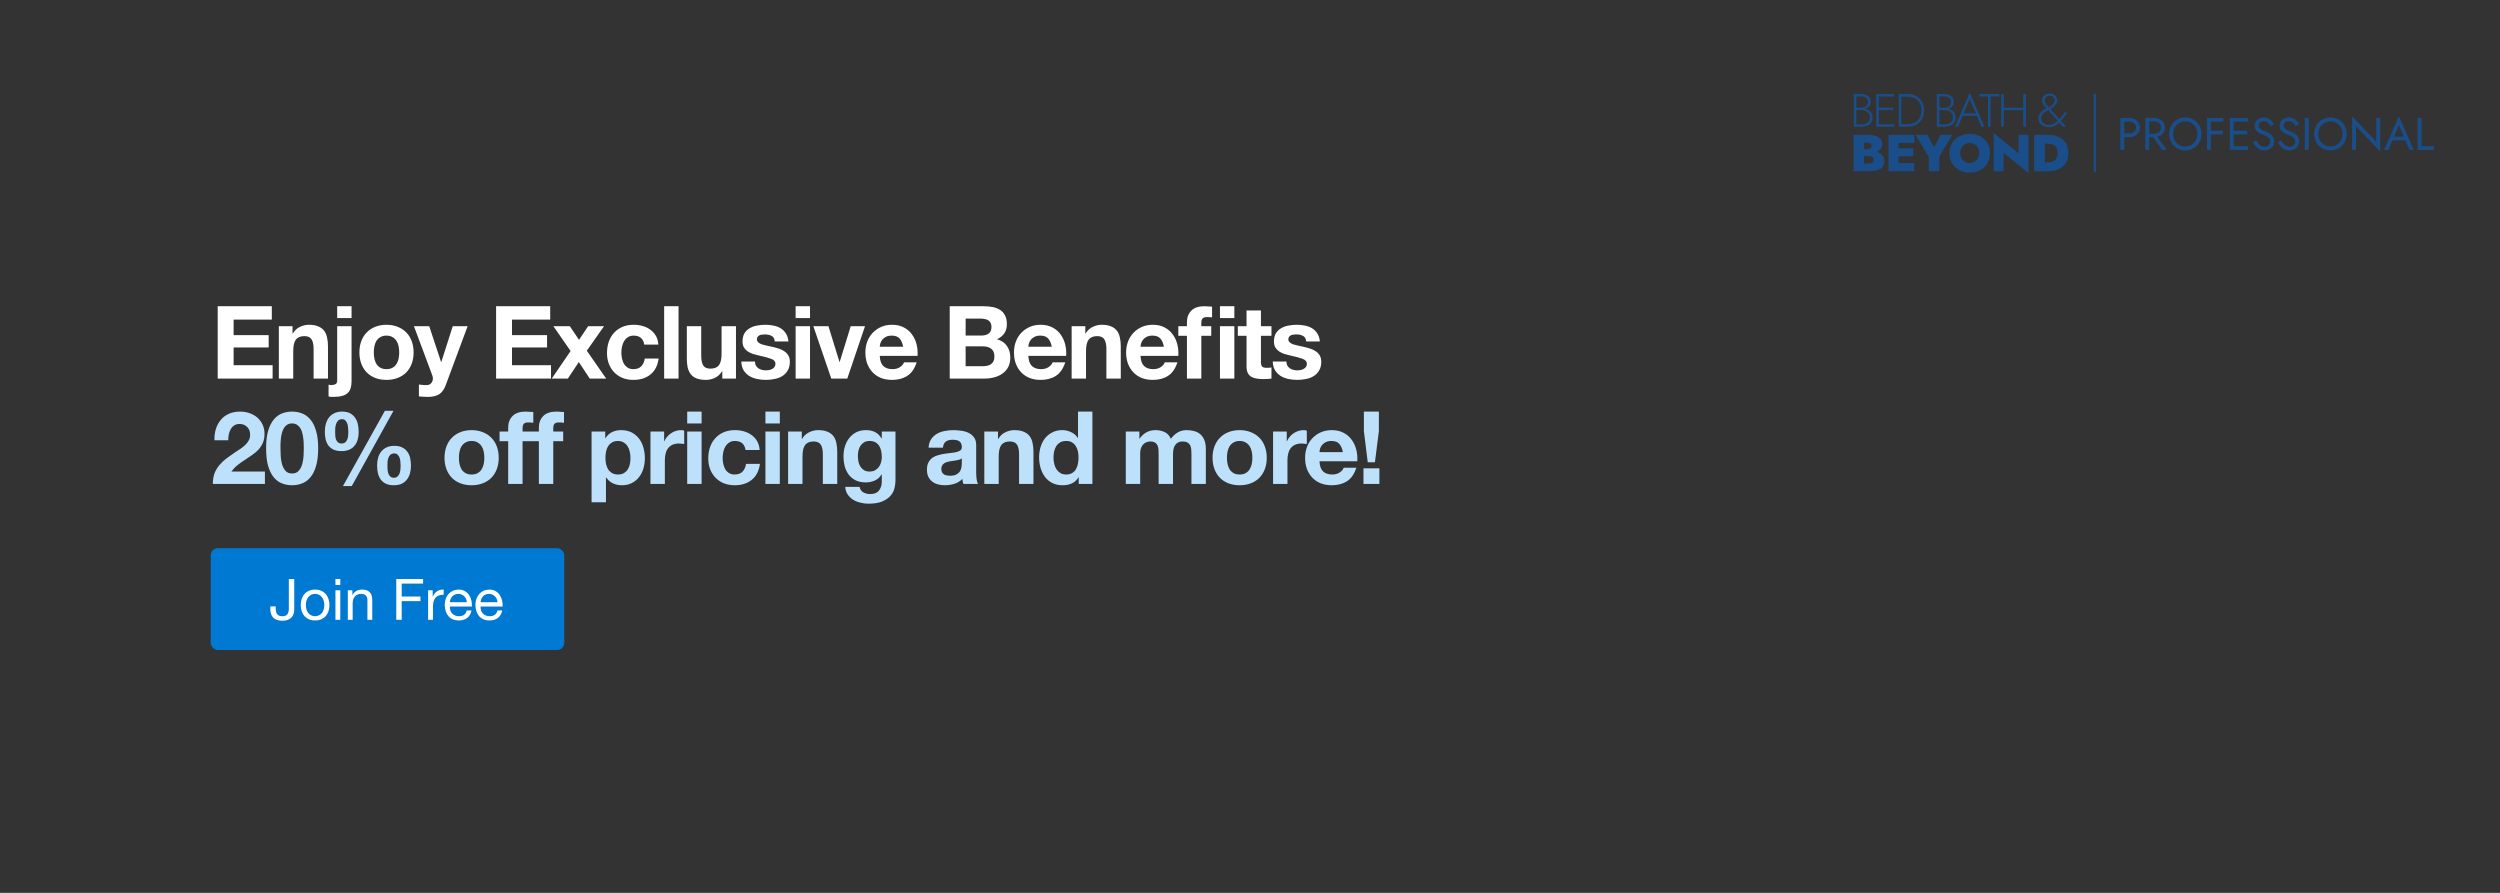
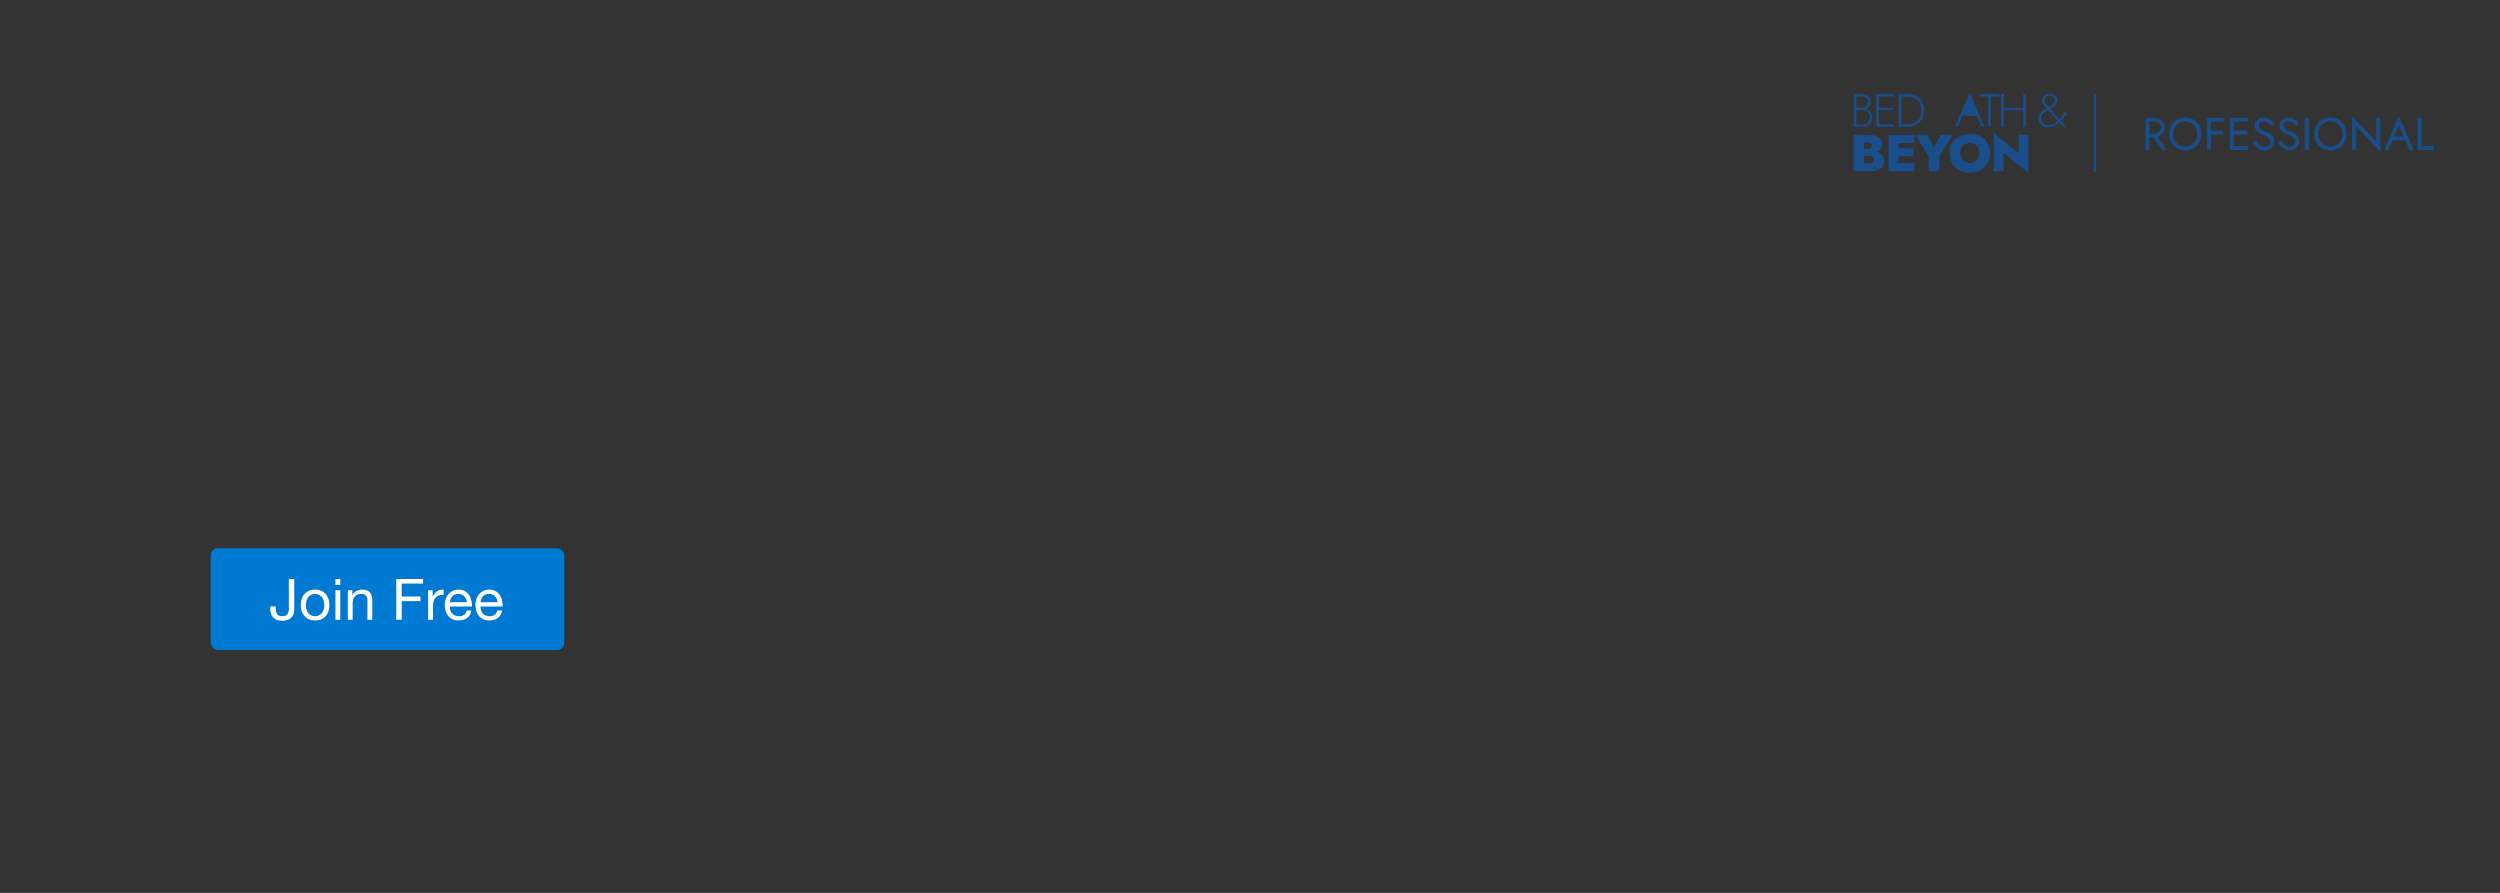
<svg xmlns="http://www.w3.org/2000/svg" width="1400" height="500" viewBox="0 0 1400 500" fill="none">
  <rect x="0" y="0" width="1400" height="500" fill="#333333" stroke="none" />
  <rect x="118" y="307" width="198" height="57" rx="4" fill="#0079D2" />
  <path d="M164.779 341.402C164.779 342.17 164.662 342.927 164.427 343.674C164.214 344.421 163.84 345.093 163.307 345.69C162.795 346.266 162.102 346.735 161.227 347.098C160.374 347.439 159.307 347.61 158.027 347.61C155.894 347.61 154.251 347.055 153.099 345.946C151.947 344.815 151.371 343.162 151.371 340.986V339.578H154.411V340.538C154.411 341.199 154.464 341.807 154.571 342.362C154.678 342.917 154.859 343.397 155.115 343.802C155.392 344.207 155.766 344.527 156.235 344.762C156.726 344.975 157.344 345.082 158.091 345.082C159.478 345.082 160.427 344.709 160.939 343.962C161.472 343.215 161.739 342.213 161.739 340.954V324.25H164.779V341.402ZM171.293 338.842C171.293 339.845 171.421 340.741 171.677 341.53C171.954 342.298 172.327 342.949 172.797 343.482C173.266 343.994 173.81 344.389 174.429 344.666C175.069 344.943 175.741 345.082 176.445 345.082C177.149 345.082 177.81 344.943 178.429 344.666C179.069 344.389 179.623 343.994 180.093 343.482C180.562 342.949 180.925 342.298 181.181 341.53C181.458 340.741 181.597 339.845 181.597 338.842C181.597 337.839 181.458 336.954 181.181 336.186C180.925 335.397 180.562 334.735 180.093 334.202C179.623 333.669 179.069 333.263 178.429 332.986C177.81 332.709 177.149 332.57 176.445 332.57C175.741 332.57 175.069 332.709 174.429 332.986C173.81 333.263 173.266 333.669 172.797 334.202C172.327 334.735 171.954 335.397 171.677 336.186C171.421 336.954 171.293 337.839 171.293 338.842ZM168.413 338.842C168.413 337.626 168.583 336.495 168.925 335.45C169.266 334.383 169.778 333.466 170.461 332.698C171.143 331.909 171.986 331.29 172.989 330.842C173.991 330.394 175.143 330.17 176.445 330.17C177.767 330.17 178.919 330.394 179.901 330.842C180.903 331.29 181.746 331.909 182.429 332.698C183.111 333.466 183.623 334.383 183.965 335.45C184.306 336.495 184.477 337.626 184.477 338.842C184.477 340.058 184.306 341.189 183.965 342.234C183.623 343.279 183.111 344.197 182.429 344.986C181.746 345.754 180.903 346.362 179.901 346.81C178.919 347.237 177.767 347.45 176.445 347.45C175.143 347.45 173.991 347.237 172.989 346.81C171.986 346.362 171.143 345.754 170.461 344.986C169.778 344.197 169.266 343.279 168.925 342.234C168.583 341.189 168.413 340.058 168.413 338.842ZM190.564 327.578H187.844V324.25H190.564V327.578ZM187.844 330.554H190.564V347.098H187.844V330.554ZM194.777 330.554H197.337V333.178H197.401C198.532 331.173 200.324 330.17 202.777 330.17C203.865 330.17 204.772 330.319 205.497 330.618C206.223 330.917 206.809 331.333 207.257 331.866C207.705 332.399 208.015 333.039 208.185 333.786C208.377 334.511 208.473 335.322 208.473 336.218V347.098H205.753V335.898C205.753 334.874 205.455 334.063 204.857 333.466C204.26 332.869 203.439 332.57 202.393 332.57C201.561 332.57 200.836 332.698 200.217 332.954C199.62 333.21 199.119 333.573 198.713 334.042C198.308 334.511 197.999 335.066 197.785 335.706C197.593 336.325 197.497 337.007 197.497 337.754V347.098H194.777V330.554ZM221.913 324.25H236.921V326.81H224.953V334.074H235.449V336.634H224.953V347.098H221.913V324.25ZM239.744 330.554H242.304V334.042H242.368C243.029 332.698 243.84 331.706 244.8 331.066C245.76 330.426 246.976 330.127 248.448 330.17V333.05C247.36 333.05 246.432 333.199 245.664 333.498C244.896 333.797 244.277 334.234 243.808 334.81C243.339 335.386 242.997 336.09 242.784 336.922C242.571 337.733 242.464 338.671 242.464 339.738V347.098H239.744V330.554ZM261.422 337.242C261.379 336.602 261.23 335.994 260.974 335.418C260.739 334.842 260.408 334.351 259.982 333.946C259.576 333.519 259.086 333.189 258.51 332.954C257.955 332.698 257.336 332.57 256.654 332.57C255.95 332.57 255.31 332.698 254.734 332.954C254.179 333.189 253.699 333.519 253.294 333.946C252.888 334.373 252.568 334.874 252.334 335.45C252.099 336.005 251.96 336.602 251.918 337.242H261.422ZM264.046 341.85C263.683 343.706 262.883 345.103 261.646 346.042C260.408 346.981 258.851 347.45 256.974 347.45C255.651 347.45 254.499 347.237 253.518 346.81C252.558 346.383 251.747 345.786 251.086 345.018C250.424 344.25 249.923 343.333 249.582 342.266C249.262 341.199 249.08 340.037 249.038 338.778C249.038 337.519 249.23 336.367 249.614 335.322C249.998 334.277 250.531 333.37 251.214 332.602C251.918 331.834 252.739 331.237 253.678 330.81C254.638 330.383 255.683 330.17 256.814 330.17C258.286 330.17 259.502 330.479 260.462 331.098C261.443 331.695 262.222 332.463 262.798 333.402C263.395 334.341 263.8 335.365 264.014 336.474C264.248 337.583 264.344 338.639 264.302 339.642H251.918C251.896 340.367 251.982 341.061 252.174 341.722C252.366 342.362 252.675 342.938 253.102 343.45C253.528 343.941 254.072 344.335 254.734 344.634C255.395 344.933 256.174 345.082 257.07 345.082C258.222 345.082 259.16 344.815 259.886 344.282C260.632 343.749 261.123 342.938 261.358 341.85H264.046ZM278.609 337.242C278.567 336.602 278.417 335.994 278.161 335.418C277.927 334.842 277.596 334.351 277.169 333.946C276.764 333.519 276.273 333.189 275.697 332.954C275.143 332.698 274.524 332.57 273.841 332.57C273.137 332.57 272.497 332.698 271.921 332.954C271.367 333.189 270.887 333.519 270.481 333.946C270.076 334.373 269.756 334.874 269.521 335.45C269.287 336.005 269.148 336.602 269.105 337.242H278.609ZM281.233 341.85C280.871 343.706 280.071 345.103 278.833 346.042C277.596 346.981 276.039 347.45 274.161 347.45C272.839 347.45 271.687 347.237 270.705 346.81C269.745 346.383 268.935 345.786 268.273 345.018C267.612 344.25 267.111 343.333 266.769 342.266C266.449 341.199 266.268 340.037 266.225 338.778C266.225 337.519 266.417 336.367 266.801 335.322C267.185 334.277 267.719 333.37 268.401 332.602C269.105 331.834 269.927 331.237 270.865 330.81C271.825 330.383 272.871 330.17 274.001 330.17C275.473 330.17 276.689 330.479 277.649 331.098C278.631 331.695 279.409 332.463 279.985 333.402C280.583 334.341 280.988 335.365 281.201 336.474C281.436 337.583 281.532 338.639 281.489 339.642H269.105C269.084 340.367 269.169 341.061 269.361 341.722C269.553 342.362 269.863 342.938 270.289 343.45C270.716 343.941 271.26 344.335 271.921 344.634C272.583 344.933 273.361 345.082 274.257 345.082C275.409 345.082 276.348 344.815 277.073 344.282C277.82 343.749 278.311 342.938 278.545 341.85H281.233Z" fill="white" />
-   <path d="M121.915 171.49H152.212V178.979H130.823V187.66H150.454V194.582H130.823V204.511H152.666V212H121.915V171.49ZM156.152 182.667H163.812V186.752H163.982C165.003 185.05 166.327 183.821 167.953 183.064C169.58 182.27 171.244 181.873 172.946 181.873C175.102 181.873 176.861 182.175 178.223 182.78C179.622 183.348 180.719 184.161 181.514 185.22C182.308 186.241 182.856 187.508 183.159 189.021C183.499 190.497 183.67 192.142 183.67 193.958V212H175.613V195.433C175.613 193.012 175.235 191.215 174.478 190.043C173.722 188.832 172.379 188.227 170.45 188.227C168.256 188.227 166.667 188.889 165.684 190.213C164.701 191.499 164.209 193.636 164.209 196.624V212H156.152V182.667ZM196.876 178.128H188.82V171.49H196.876V178.128ZM183.997 215.404C184.413 215.556 184.981 215.631 185.699 215.631C186.531 215.631 187.25 215.461 187.855 215.121C188.498 214.818 188.82 214.118 188.82 213.021V182.667H196.876V213.418C196.876 214.931 196.706 216.236 196.366 217.333C196.063 218.43 195.515 219.338 194.72 220.057C193.964 220.813 192.924 221.362 191.6 221.702C190.276 222.08 188.593 222.269 186.55 222.269C185.605 222.269 184.754 222.194 183.997 222.042V215.404ZM209.32 197.362C209.32 198.534 209.434 199.688 209.661 200.823C209.887 201.92 210.266 202.922 210.795 203.83C211.363 204.7 212.1 205.4 213.008 205.929C213.916 206.459 215.051 206.723 216.412 206.723C217.774 206.723 218.909 206.459 219.816 205.929C220.762 205.4 221.5 204.7 222.029 203.83C222.597 202.922 222.994 201.92 223.221 200.823C223.448 199.688 223.561 198.534 223.561 197.362C223.561 196.189 223.448 195.036 223.221 193.901C222.994 192.766 222.597 191.764 222.029 190.894C221.5 190.024 220.762 189.324 219.816 188.795C218.909 188.227 217.774 187.943 216.412 187.943C215.051 187.943 213.916 188.227 213.008 188.795C212.1 189.324 211.363 190.024 210.795 190.894C210.266 191.764 209.887 192.766 209.661 193.901C209.434 195.036 209.32 196.189 209.32 197.362ZM201.263 197.362C201.263 195.017 201.623 192.899 202.341 191.007C203.06 189.078 204.081 187.452 205.405 186.128C206.729 184.766 208.318 183.726 210.171 183.007C212.025 182.251 214.105 181.873 216.412 181.873C218.72 181.873 220.8 182.251 222.653 183.007C224.545 183.726 226.152 184.766 227.476 186.128C228.8 187.452 229.821 189.078 230.54 191.007C231.258 192.899 231.618 195.017 231.618 197.362C231.618 199.707 231.258 201.825 230.54 203.716C229.821 205.608 228.8 207.234 227.476 208.596C226.152 209.92 224.545 210.941 222.653 211.66C220.8 212.378 218.72 212.738 216.412 212.738C214.105 212.738 212.025 212.378 210.171 211.66C208.318 210.941 206.729 209.92 205.405 208.596C204.081 207.234 203.06 205.608 202.341 203.716C201.623 201.825 201.263 199.707 201.263 197.362ZM249.622 215.631C248.752 218.014 247.542 219.716 245.991 220.738C244.44 221.759 242.284 222.269 239.523 222.269C238.691 222.269 237.859 222.232 237.026 222.156C236.232 222.118 235.419 222.061 234.587 221.986V215.347C235.343 215.423 236.119 215.499 236.913 215.574C237.707 215.65 238.502 215.669 239.296 215.631C240.355 215.518 241.13 215.102 241.622 214.383C242.152 213.664 242.416 212.87 242.416 212C242.416 211.357 242.303 210.752 242.076 210.184L231.807 182.667H240.374L247.012 202.752H247.126L253.537 182.667H261.877L249.622 215.631ZM277.813 171.49H308.111V178.979H286.721V187.66H306.352V194.582H286.721V204.511H308.565V212H277.813V171.49ZM319.54 196.568L309.895 182.667H319.086L324.249 190.326L329.355 182.667H338.263L328.618 196.397L339.455 212H330.263L324.136 202.752L318.008 212H308.987L319.54 196.568ZM360.794 192.993C360.264 189.627 358.279 187.943 354.836 187.943C353.55 187.943 352.472 188.246 351.602 188.851C350.732 189.419 350.014 190.175 349.446 191.121C348.917 192.029 348.539 193.05 348.312 194.185C348.085 195.281 347.971 196.378 347.971 197.475C347.971 198.534 348.085 199.612 348.312 200.709C348.539 201.806 348.898 202.809 349.39 203.716C349.919 204.586 350.619 205.305 351.489 205.872C352.359 206.44 353.418 206.723 354.666 206.723C356.595 206.723 358.07 206.194 359.092 205.135C360.151 204.038 360.813 202.582 361.078 200.766H368.851C368.321 204.662 366.808 207.631 364.312 209.674C361.815 211.716 358.619 212.738 354.723 212.738C352.529 212.738 350.506 212.378 348.652 211.66C346.837 210.903 345.286 209.863 344 208.539C342.714 207.215 341.711 205.645 340.993 203.83C340.274 201.976 339.915 199.953 339.915 197.759C339.915 195.49 340.236 193.39 340.879 191.461C341.56 189.494 342.543 187.811 343.829 186.412C345.116 184.974 346.685 183.858 348.539 183.064C350.392 182.27 352.51 181.873 354.893 181.873C356.633 181.873 358.297 182.1 359.886 182.553C361.513 183.007 362.95 183.707 364.198 184.653C365.484 185.561 366.524 186.714 367.319 188.114C368.113 189.475 368.567 191.102 368.68 192.993H360.794ZM371.927 171.49H379.983V212H371.927V171.49ZM412.143 212H404.483V207.915H404.313C403.292 209.617 401.968 210.846 400.341 211.603C398.715 212.359 397.051 212.738 395.349 212.738C393.193 212.738 391.415 212.454 390.015 211.887C388.654 211.319 387.576 210.525 386.781 209.504C385.987 208.444 385.42 207.177 385.079 205.702C384.777 204.189 384.625 202.525 384.625 200.709V182.667H392.682V199.234C392.682 201.655 393.06 203.471 393.817 204.681C394.573 205.853 395.916 206.44 397.845 206.44C400.039 206.44 401.627 205.797 402.611 204.511C403.594 203.187 404.086 201.031 404.086 198.043V182.667H412.143V212ZM422.796 202.468C422.796 203.338 422.967 204.095 423.307 204.738C423.685 205.343 424.158 205.853 424.725 206.27C425.293 206.648 425.936 206.931 426.655 207.121C427.411 207.31 428.186 207.404 428.981 207.404C429.548 207.404 430.134 207.348 430.74 207.234C431.383 207.083 431.95 206.875 432.442 206.61C432.971 206.307 433.406 205.929 433.747 205.475C434.087 204.984 434.257 204.378 434.257 203.66C434.257 202.449 433.444 201.541 431.818 200.936C430.229 200.331 427.997 199.726 425.123 199.121C423.95 198.856 422.796 198.553 421.662 198.213C420.565 197.835 419.581 197.362 418.711 196.794C417.841 196.189 417.142 195.452 416.612 194.582C416.083 193.674 415.818 192.577 415.818 191.291C415.818 189.4 416.177 187.849 416.896 186.639C417.652 185.428 418.636 184.483 419.846 183.802C421.056 183.083 422.418 182.591 423.931 182.327C425.444 182.024 426.995 181.873 428.584 181.873C430.172 181.873 431.704 182.024 433.179 182.327C434.692 182.629 436.035 183.14 437.208 183.858C438.38 184.577 439.345 185.542 440.101 186.752C440.896 187.925 441.368 189.419 441.52 191.234H433.86C433.747 189.683 433.16 188.643 432.101 188.114C431.042 187.546 429.794 187.263 428.357 187.263C427.903 187.263 427.411 187.3 426.881 187.376C426.352 187.414 425.86 187.527 425.406 187.717C424.99 187.906 424.631 188.189 424.328 188.568C424.026 188.908 423.874 189.381 423.874 189.986C423.874 190.705 424.139 191.291 424.669 191.745C425.198 192.199 425.879 192.577 426.711 192.88C427.581 193.144 428.565 193.39 429.662 193.617C430.758 193.844 431.874 194.09 433.009 194.355C434.182 194.62 435.316 194.941 436.413 195.319C437.548 195.698 438.55 196.208 439.42 196.851C440.29 197.456 440.99 198.232 441.52 199.177C442.049 200.085 442.314 201.22 442.314 202.582C442.314 204.511 441.917 206.137 441.122 207.461C440.366 208.747 439.364 209.787 438.115 210.582C436.867 211.376 435.43 211.924 433.803 212.227C432.215 212.567 430.588 212.738 428.924 212.738C427.222 212.738 425.558 212.567 423.931 212.227C422.305 211.887 420.848 211.319 419.562 210.525C418.314 209.731 417.274 208.69 416.442 207.404C415.648 206.08 415.213 204.435 415.137 202.468H422.796ZM453.611 178.128H445.554V171.49H453.611V178.128ZM445.554 182.667H453.611V212H445.554V182.667ZM474.479 212H465.515L455.472 182.667H463.926L470.111 202.695H470.224L476.408 182.667H484.408L474.479 212ZM505.772 194.185C505.393 192.142 504.713 190.591 503.729 189.532C502.784 188.473 501.327 187.943 499.36 187.943C498.074 187.943 496.996 188.17 496.126 188.624C495.294 189.04 494.613 189.57 494.084 190.213C493.592 190.856 493.233 191.537 493.006 192.256C492.817 192.974 492.703 193.617 492.665 194.185H505.772ZM492.665 199.291C492.779 201.901 493.441 203.792 494.651 204.965C495.862 206.137 497.602 206.723 499.871 206.723C501.497 206.723 502.897 206.326 504.07 205.532C505.242 204.7 505.961 203.83 506.226 202.922H513.318C512.183 206.44 510.443 208.955 508.098 210.468C505.753 211.981 502.916 212.738 499.587 212.738C497.28 212.738 495.2 212.378 493.346 211.66C491.493 210.903 489.923 209.844 488.637 208.482C487.351 207.121 486.349 205.494 485.63 203.603C484.949 201.712 484.609 199.631 484.609 197.362C484.609 195.168 484.968 193.125 485.687 191.234C486.405 189.343 487.427 187.717 488.751 186.355C490.074 184.955 491.644 183.858 493.46 183.064C495.313 182.27 497.356 181.873 499.587 181.873C502.084 181.873 504.259 182.364 506.112 183.348C507.966 184.293 509.479 185.579 510.651 187.206C511.861 188.832 512.731 190.686 513.261 192.766C513.791 194.846 513.98 197.021 513.828 199.291H492.665ZM540.752 187.887H549.773C551.362 187.887 552.667 187.508 553.688 186.752C554.71 185.996 555.22 184.766 555.22 183.064C555.22 182.118 555.05 181.343 554.71 180.738C554.369 180.133 553.915 179.66 553.348 179.319C552.781 178.979 552.119 178.752 551.362 178.639C550.643 178.487 549.887 178.412 549.093 178.412H540.752V187.887ZM531.845 171.49H550.908C552.837 171.49 554.596 171.66 556.185 172C557.773 172.341 559.135 172.908 560.27 173.702C561.405 174.459 562.275 175.48 562.88 176.766C563.523 178.052 563.844 179.641 563.844 181.532C563.844 183.575 563.371 185.277 562.426 186.639C561.518 188 560.156 189.116 558.341 189.986C560.837 190.705 562.691 191.972 563.901 193.787C565.149 195.565 565.773 197.721 565.773 200.255C565.773 202.298 565.376 204.076 564.582 205.589C563.788 207.064 562.71 208.274 561.348 209.22C560.024 210.166 558.492 210.865 556.752 211.319C555.05 211.773 553.291 212 551.476 212H531.845V171.49ZM540.752 205.078H550.284C551.154 205.078 551.986 205.002 552.781 204.851C553.575 204.662 554.275 204.378 554.88 204C555.485 203.584 555.958 203.036 556.298 202.355C556.676 201.674 556.866 200.804 556.866 199.745C556.866 197.664 556.279 196.189 555.107 195.319C553.934 194.412 552.383 193.958 550.454 193.958H540.752V205.078ZM588.985 194.185C588.606 192.142 587.925 190.591 586.942 189.532C585.996 188.473 584.54 187.943 582.573 187.943C581.287 187.943 580.209 188.17 579.339 188.624C578.507 189.04 577.826 189.57 577.297 190.213C576.805 190.856 576.446 191.537 576.219 192.256C576.03 192.974 575.916 193.617 575.878 194.185H588.985ZM575.878 199.291C575.992 201.901 576.654 203.792 577.864 204.965C579.074 206.137 580.814 206.723 583.084 206.723C584.71 206.723 586.11 206.326 587.282 205.532C588.455 204.7 589.174 203.83 589.438 202.922H596.531C595.396 206.44 593.656 208.955 591.311 210.468C588.966 211.981 586.129 212.738 582.8 212.738C580.493 212.738 578.413 212.378 576.559 211.66C574.706 210.903 573.136 209.844 571.85 208.482C570.564 207.121 569.562 205.494 568.843 203.603C568.162 201.712 567.822 199.631 567.822 197.362C567.822 195.168 568.181 193.125 568.9 191.234C569.618 189.343 570.64 187.717 571.963 186.355C573.287 184.955 574.857 183.858 576.673 183.064C578.526 182.27 580.569 181.873 582.8 181.873C585.297 181.873 587.472 182.364 589.325 183.348C591.178 184.293 592.691 185.579 593.864 187.206C595.074 188.832 595.944 190.686 596.474 192.766C597.003 194.846 597.193 197.021 597.041 199.291H575.878ZM600.117 182.667H607.777V186.752H607.947C608.968 185.05 610.292 183.821 611.919 183.064C613.545 182.27 615.21 181.873 616.912 181.873C619.068 181.873 620.826 182.175 622.188 182.78C623.588 183.348 624.685 184.161 625.479 185.22C626.273 186.241 626.822 187.508 627.124 189.021C627.465 190.497 627.635 192.142 627.635 193.958V212H619.578V195.433C619.578 193.012 619.2 191.215 618.444 190.043C617.687 188.832 616.344 188.227 614.415 188.227C612.221 188.227 610.633 188.889 609.649 190.213C608.666 191.499 608.174 193.636 608.174 196.624V212H600.117V182.667ZM651.792 194.185C651.414 192.142 650.733 190.591 649.75 189.532C648.804 188.473 647.348 187.943 645.381 187.943C644.095 187.943 643.017 188.17 642.147 188.624C641.315 189.04 640.634 189.57 640.104 190.213C639.613 190.856 639.253 191.537 639.026 192.256C638.837 192.974 638.724 193.617 638.686 194.185H651.792ZM638.686 199.291C638.799 201.901 639.461 203.792 640.672 204.965C641.882 206.137 643.622 206.723 645.891 206.723C647.518 206.723 648.917 206.326 650.09 205.532C651.263 204.7 651.981 203.83 652.246 202.922H659.338C658.203 206.44 656.463 208.955 654.118 210.468C651.773 211.981 648.936 212.738 645.608 212.738C643.3 212.738 641.22 212.378 639.367 211.66C637.513 210.903 635.944 209.844 634.657 208.482C633.371 207.121 632.369 205.494 631.65 203.603C630.97 201.712 630.629 199.631 630.629 197.362C630.629 195.168 630.988 193.125 631.707 191.234C632.426 189.343 633.447 187.717 634.771 186.355C636.095 184.955 637.665 183.858 639.48 183.064C641.334 182.27 643.376 181.873 645.608 181.873C648.104 181.873 650.279 182.364 652.132 183.348C653.986 184.293 655.499 185.579 656.671 187.206C657.882 188.832 658.752 190.686 659.281 192.766C659.811 194.846 660 197.021 659.849 199.291H638.686ZM664.684 188.057H659.861V182.667H664.684V180.397C664.684 177.788 665.497 175.65 667.123 173.986C668.75 172.322 671.209 171.49 674.499 171.49C675.218 171.49 675.937 171.528 676.655 171.603C677.374 171.641 678.074 171.679 678.755 171.717V177.731C677.809 177.617 676.826 177.561 675.804 177.561C674.707 177.561 673.913 177.825 673.421 178.355C672.967 178.847 672.74 179.698 672.74 180.908V182.667H678.301V188.057H672.74V212H664.684V188.057ZM683.18 182.667H691.237V212H683.18V182.667ZM691.237 178.128H683.18V171.49H691.237V178.128ZM706.12 182.667H712.021V188.057H706.12V202.582C706.12 203.943 706.347 204.851 706.801 205.305C707.255 205.759 708.163 205.986 709.525 205.986C709.979 205.986 710.414 205.967 710.83 205.929C711.246 205.891 711.643 205.835 712.021 205.759V212C711.34 212.113 710.584 212.189 709.752 212.227C708.919 212.265 708.106 212.284 707.312 212.284C706.064 212.284 704.872 212.189 703.738 212C702.641 211.849 701.657 211.527 700.787 211.035C699.955 210.544 699.293 209.844 698.801 208.936C698.31 208.028 698.064 206.837 698.064 205.362V188.057H693.184V182.667H698.064V173.873H706.12V182.667ZM720.393 202.468C720.393 203.338 720.564 204.095 720.904 204.738C721.282 205.343 721.755 205.853 722.322 206.27C722.89 206.648 723.533 206.931 724.252 207.121C725.008 207.31 725.783 207.404 726.578 207.404C727.145 207.404 727.731 207.348 728.337 207.234C728.98 207.083 729.547 206.875 730.039 206.61C730.568 206.307 731.003 205.929 731.344 205.475C731.684 204.984 731.854 204.378 731.854 203.66C731.854 202.449 731.041 201.541 729.415 200.936C727.826 200.331 725.594 199.726 722.72 199.121C721.547 198.856 720.393 198.553 719.259 198.213C718.162 197.835 717.178 197.362 716.308 196.794C715.438 196.189 714.739 195.452 714.209 194.582C713.679 193.674 713.415 192.577 713.415 191.291C713.415 189.4 713.774 187.849 714.493 186.639C715.249 185.428 716.233 184.483 717.443 183.802C718.653 183.083 720.015 182.591 721.528 182.327C723.041 182.024 724.592 181.873 726.181 181.873C727.769 181.873 729.301 182.024 730.776 182.327C732.289 182.629 733.632 183.14 734.805 183.858C735.977 184.577 736.942 185.542 737.698 186.752C738.493 187.925 738.965 189.419 739.117 191.234H731.457C731.344 189.683 730.757 188.643 729.698 188.114C728.639 187.546 727.391 187.263 725.954 187.263C725.5 187.263 725.008 187.3 724.478 187.376C723.949 187.414 723.457 187.527 723.003 187.717C722.587 187.906 722.228 188.189 721.925 188.568C721.623 188.908 721.471 189.381 721.471 189.986C721.471 190.705 721.736 191.291 722.266 191.745C722.795 192.199 723.476 192.577 724.308 192.88C725.178 193.144 726.162 193.39 727.259 193.617C728.355 193.844 729.471 194.09 730.606 194.355C731.779 194.62 732.913 194.941 734.01 195.319C735.145 195.698 736.147 196.208 737.017 196.851C737.887 197.456 738.587 198.232 739.117 199.177C739.646 200.085 739.911 201.22 739.911 202.582C739.911 204.511 739.514 206.137 738.719 207.461C737.963 208.747 736.961 209.787 735.712 210.582C734.464 211.376 733.027 211.924 731.4 212.227C729.812 212.567 728.185 212.738 726.521 212.738C724.819 212.738 723.155 212.567 721.528 212.227C719.902 211.887 718.445 211.319 717.159 210.525C715.911 209.731 714.871 208.69 714.039 207.404C713.245 206.08 712.81 204.435 712.734 202.468H720.393Z" fill="white" />
-   <path d="M120.099 246.546C120.024 244.277 120.288 242.178 120.894 240.249C121.499 238.282 122.407 236.58 123.617 235.142C124.827 233.667 126.34 232.532 128.156 231.738C130.009 230.906 132.128 230.49 134.51 230.49C136.326 230.49 138.047 230.773 139.674 231.341C141.338 231.908 142.794 232.721 144.042 233.78C145.291 234.84 146.274 236.145 146.993 237.695C147.749 239.246 148.127 240.986 148.127 242.915C148.127 244.92 147.806 246.641 147.163 248.078C146.52 249.516 145.669 250.802 144.61 251.936C143.551 253.033 142.34 254.036 140.979 254.943C139.655 255.851 138.312 256.759 136.95 257.667C135.588 258.537 134.265 259.482 132.979 260.504C131.693 261.525 130.558 262.716 129.574 264.078H148.354V271H119.191C119.191 268.693 119.513 266.688 120.156 264.986C120.837 263.284 121.745 261.771 122.879 260.447C124.014 259.085 125.338 257.837 126.851 256.702C128.402 255.568 130.028 254.414 131.73 253.241C132.6 252.636 133.527 252.031 134.51 251.426C135.494 250.783 136.383 250.083 137.177 249.326C138.009 248.57 138.69 247.719 139.22 246.773C139.787 245.828 140.071 244.75 140.071 243.539C140.071 241.61 139.503 240.116 138.369 239.057C137.272 237.96 135.853 237.412 134.113 237.412C132.941 237.412 131.938 237.695 131.106 238.263C130.312 238.792 129.669 239.511 129.177 240.419C128.685 241.289 128.326 242.272 128.099 243.369C127.91 244.428 127.816 245.487 127.816 246.546H120.099ZM157.073 250.972C157.073 252.107 157.111 253.487 157.186 255.114C157.262 256.702 157.489 258.253 157.867 259.766C158.283 261.241 158.926 262.508 159.796 263.567C160.666 264.627 161.914 265.156 163.541 265.156C165.205 265.156 166.472 264.627 167.342 263.567C168.25 262.508 168.893 261.241 169.271 259.766C169.687 258.253 169.933 256.702 170.009 255.114C170.084 253.487 170.122 252.107 170.122 250.972C170.122 250.291 170.103 249.478 170.066 248.532C170.066 247.549 169.99 246.546 169.839 245.525C169.725 244.504 169.536 243.501 169.271 242.518C169.044 241.497 168.685 240.589 168.193 239.795C167.702 239 167.077 238.357 166.321 237.866C165.564 237.374 164.638 237.128 163.541 237.128C162.444 237.128 161.517 237.374 160.761 237.866C160.042 238.357 159.437 239 158.945 239.795C158.491 240.589 158.132 241.497 157.867 242.518C157.602 243.501 157.413 244.504 157.3 245.525C157.186 246.546 157.111 247.549 157.073 248.532C157.073 249.478 157.073 250.291 157.073 250.972ZM149.016 250.972C149.016 247.114 149.394 243.88 150.151 241.27C150.945 238.622 152.004 236.504 153.328 234.915C154.652 233.327 156.184 232.192 157.924 231.511C159.702 230.83 161.574 230.49 163.541 230.49C165.546 230.49 167.418 230.83 169.158 231.511C170.936 232.192 172.486 233.327 173.81 234.915C175.172 236.504 176.231 238.622 176.987 241.27C177.782 243.88 178.179 247.114 178.179 250.972C178.179 254.943 177.782 258.272 176.987 260.958C176.231 263.605 175.172 265.723 173.81 267.312C172.486 268.901 170.936 270.035 169.158 270.716C167.418 271.397 165.546 271.738 163.541 271.738C161.574 271.738 159.702 271.397 157.924 270.716C156.184 270.035 154.652 268.901 153.328 267.312C152.004 265.723 150.945 263.605 150.151 260.958C149.394 258.272 149.016 254.943 149.016 250.972ZM216.968 260.674C216.968 261.279 216.987 261.979 217.025 262.773C217.063 263.567 217.195 264.324 217.422 265.043C217.649 265.723 218.008 266.31 218.5 266.801C218.992 267.293 219.691 267.539 220.599 267.539C221.469 267.539 222.15 267.293 222.642 266.801C223.171 266.31 223.55 265.723 223.777 265.043C224.041 264.324 224.193 263.586 224.23 262.83C224.306 262.036 224.344 261.336 224.344 260.731C224.344 260.163 224.306 259.501 224.23 258.745C224.193 257.95 224.06 257.213 223.833 256.532C223.606 255.813 223.247 255.208 222.755 254.716C222.301 254.187 221.658 253.922 220.826 253.922C219.918 253.922 219.2 254.149 218.67 254.603C218.178 255.057 217.8 255.624 217.535 256.305C217.271 256.986 217.1 257.724 217.025 258.518C216.987 259.312 216.968 260.031 216.968 260.674ZM211.181 260.617C211.181 259.066 211.37 257.629 211.748 256.305C212.126 254.981 212.713 253.828 213.507 252.844C214.301 251.861 215.304 251.085 216.514 250.518C217.725 249.951 219.162 249.667 220.826 249.667C222.604 249.667 224.079 249.969 225.252 250.575C226.424 251.142 227.37 251.936 228.089 252.958C228.845 253.941 229.375 255.114 229.677 256.475C229.98 257.837 230.131 259.293 230.131 260.844C230.131 262.395 229.942 263.832 229.564 265.156C229.185 266.48 228.599 267.634 227.805 268.617C227.048 269.6 226.065 270.376 224.855 270.943C223.644 271.473 222.207 271.738 220.542 271.738C218.803 271.738 217.327 271.454 216.117 270.887C214.944 270.319 213.98 269.544 213.223 268.56C212.505 267.539 211.975 266.348 211.635 264.986C211.332 263.624 211.181 262.168 211.181 260.617ZM215.55 230.036H220.372L196.997 272.191H192.06L215.55 230.036ZM187.692 241.837C187.692 242.442 187.711 243.123 187.748 243.88C187.786 244.636 187.919 245.355 188.146 246.036C188.373 246.679 188.732 247.227 189.224 247.681C189.715 248.135 190.415 248.362 191.323 248.362C192.193 248.362 192.874 248.135 193.365 247.681C193.895 247.227 194.273 246.679 194.5 246.036C194.765 245.355 194.916 244.655 194.954 243.936C195.03 243.18 195.068 242.499 195.068 241.894C195.068 241.327 195.03 240.646 194.954 239.851C194.916 239.019 194.784 238.225 194.557 237.468C194.33 236.712 193.971 236.069 193.479 235.539C193.025 235.01 192.382 234.745 191.55 234.745C190.642 234.745 189.923 234.991 189.394 235.483C188.902 235.974 188.524 236.58 188.259 237.298C187.994 238.017 187.824 238.792 187.748 239.624C187.711 240.457 187.692 241.194 187.692 241.837ZM181.905 241.724C181.905 240.173 182.094 238.717 182.472 237.355C182.85 235.993 183.436 234.802 184.231 233.78C185.025 232.759 186.027 231.965 187.238 231.398C188.448 230.792 189.886 230.49 191.55 230.49C193.328 230.49 194.803 230.792 195.975 231.398C197.148 232.003 198.094 232.835 198.812 233.894C199.569 234.915 200.098 236.126 200.401 237.525C200.703 238.925 200.855 240.4 200.855 241.951C200.855 243.501 200.666 244.939 200.287 246.263C199.909 247.549 199.323 248.665 198.529 249.61C197.772 250.556 196.789 251.293 195.578 251.823C194.368 252.352 192.93 252.617 191.266 252.617C189.526 252.617 188.051 252.352 186.841 251.823C185.668 251.256 184.704 250.499 183.947 249.553C183.228 248.57 182.699 247.416 182.358 246.092C182.056 244.731 181.905 243.274 181.905 241.724ZM256.986 256.362C256.986 257.534 257.099 258.688 257.326 259.823C257.553 260.92 257.931 261.922 258.461 262.83C259.028 263.7 259.766 264.4 260.674 264.929C261.582 265.459 262.716 265.723 264.078 265.723C265.44 265.723 266.574 265.459 267.482 264.929C268.428 264.4 269.165 263.7 269.695 262.83C270.262 261.922 270.659 260.92 270.886 259.823C271.113 258.688 271.227 257.534 271.227 256.362C271.227 255.189 271.113 254.036 270.886 252.901C270.659 251.766 270.262 250.764 269.695 249.894C269.165 249.024 268.428 248.324 267.482 247.795C266.574 247.227 265.44 246.943 264.078 246.943C262.716 246.943 261.582 247.227 260.674 247.795C259.766 248.324 259.028 249.024 258.461 249.894C257.931 250.764 257.553 251.766 257.326 252.901C257.099 254.036 256.986 255.189 256.986 256.362ZM248.929 256.362C248.929 254.017 249.289 251.899 250.007 250.007C250.726 248.078 251.747 246.452 253.071 245.128C254.395 243.766 255.984 242.726 257.837 242.007C259.69 241.251 261.771 240.873 264.078 240.873C266.385 240.873 268.466 241.251 270.319 242.007C272.21 242.726 273.818 243.766 275.142 245.128C276.466 246.452 277.487 248.078 278.206 250.007C278.924 251.899 279.284 254.017 279.284 256.362C279.284 258.707 278.924 260.825 278.206 262.716C277.487 264.608 276.466 266.234 275.142 267.596C273.818 268.92 272.21 269.941 270.319 270.66C268.466 271.378 266.385 271.738 264.078 271.738C261.771 271.738 259.69 271.378 257.837 270.66C255.984 269.941 254.395 268.92 253.071 267.596C251.747 266.234 250.726 264.608 250.007 262.716C249.289 260.825 248.929 258.707 248.929 256.362ZM301.77 247.057H292.635V271H284.579V247.057H279.756V241.667H284.579V239.397C284.579 236.788 285.392 234.65 287.018 232.986C288.645 231.322 291.103 230.49 294.394 230.49C295.113 230.49 295.832 230.528 296.55 230.603C297.269 230.641 297.969 230.679 298.649 230.717V236.731C297.666 236.617 296.683 236.561 295.699 236.561C294.602 236.561 293.808 236.825 293.316 237.355C292.862 237.847 292.635 238.698 292.635 239.908V241.667H301.77V239.397C301.77 236.788 302.583 234.65 304.21 232.986C305.836 231.322 308.295 230.49 311.586 230.49C312.304 230.49 313.023 230.528 313.742 230.603C314.46 230.641 315.16 230.679 315.841 230.717V236.731C314.857 236.617 313.874 236.561 312.89 236.561C311.794 236.561 310.999 236.825 310.508 237.355C310.054 237.847 309.827 238.698 309.827 239.908V241.667H315.387V247.057H309.827V271H301.77V247.057ZM346.085 265.723C347.409 265.723 348.506 265.459 349.376 264.929C350.284 264.4 351.002 263.719 351.532 262.887C352.099 262.017 352.497 261.014 352.723 259.88C352.95 258.745 353.064 257.591 353.064 256.419C353.064 255.246 352.931 254.092 352.667 252.958C352.44 251.823 352.043 250.821 351.475 249.951C350.908 249.043 350.17 248.324 349.262 247.795C348.393 247.227 347.315 246.943 346.028 246.943C344.705 246.943 343.589 247.227 342.681 247.795C341.811 248.324 341.092 249.024 340.525 249.894C339.995 250.764 339.617 251.766 339.39 252.901C339.163 254.036 339.05 255.208 339.05 256.419C339.05 257.591 339.163 258.745 339.39 259.88C339.655 261.014 340.052 262.017 340.582 262.887C341.149 263.719 341.887 264.4 342.794 264.929C343.702 265.459 344.799 265.723 346.085 265.723ZM331.277 241.667H338.936V245.412H339.05C340.033 243.823 341.281 242.669 342.794 241.951C344.307 241.232 345.972 240.873 347.787 240.873C350.095 240.873 352.08 241.308 353.745 242.178C355.409 243.048 356.79 244.201 357.887 245.639C358.983 247.076 359.797 248.759 360.326 250.688C360.856 252.579 361.121 254.565 361.121 256.646C361.121 258.612 360.856 260.504 360.326 262.319C359.797 264.135 358.983 265.742 357.887 267.142C356.827 268.541 355.485 269.657 353.858 270.489C352.27 271.322 350.397 271.738 348.241 271.738C346.426 271.738 344.742 271.378 343.192 270.66C341.679 269.903 340.43 268.806 339.447 267.369H339.334V281.269H331.277V241.667ZM364.26 241.667H371.919V247.114H372.033C372.411 246.206 372.922 245.374 373.565 244.617C374.208 243.823 374.945 243.161 375.777 242.631C376.609 242.064 377.498 241.629 378.444 241.327C379.39 241.024 380.373 240.873 381.394 240.873C381.924 240.873 382.51 240.967 383.153 241.156V248.646C382.775 248.57 382.321 248.513 381.791 248.475C381.262 248.4 380.751 248.362 380.26 248.362C378.784 248.362 377.536 248.608 376.515 249.099C375.494 249.591 374.661 250.272 374.018 251.142C373.413 251.974 372.978 252.958 372.714 254.092C372.449 255.227 372.316 256.456 372.316 257.78V271H364.26V241.667ZM392.893 237.128H384.837V230.49H392.893V237.128ZM384.837 241.667H392.893V271H384.837V241.667ZM417.507 251.993C416.977 248.627 414.991 246.943 411.549 246.943C410.263 246.943 409.185 247.246 408.315 247.851C407.445 248.419 406.726 249.175 406.159 250.121C405.63 251.029 405.251 252.05 405.024 253.185C404.797 254.281 404.684 255.378 404.684 256.475C404.684 257.534 404.797 258.612 405.024 259.709C405.251 260.806 405.611 261.809 406.102 262.716C406.632 263.586 407.332 264.305 408.202 264.872C409.072 265.44 410.131 265.723 411.379 265.723C413.308 265.723 414.783 265.194 415.804 264.135C416.864 263.038 417.525 261.582 417.79 259.766H425.563C425.034 263.662 423.521 266.631 421.024 268.674C418.528 270.716 415.332 271.738 411.436 271.738C409.242 271.738 407.218 271.378 405.365 270.66C403.549 269.903 401.998 268.863 400.712 267.539C399.426 266.215 398.424 264.645 397.705 262.83C396.987 260.976 396.627 258.953 396.627 256.759C396.627 254.49 396.949 252.39 397.592 250.461C398.273 248.494 399.256 246.811 400.542 245.412C401.828 243.974 403.398 242.858 405.251 242.064C407.105 241.27 409.223 240.873 411.606 240.873C413.346 240.873 415.01 241.1 416.599 241.553C418.225 242.007 419.663 242.707 420.911 243.653C422.197 244.561 423.237 245.714 424.031 247.114C424.826 248.475 425.28 250.102 425.393 251.993H417.507ZM436.696 237.128H428.639V230.49H436.696V237.128ZM428.639 241.667H436.696V271H428.639V241.667ZM441.338 241.667H448.997V245.752H449.168C450.189 244.05 451.513 242.821 453.139 242.064C454.766 241.27 456.43 240.873 458.132 240.873C460.288 240.873 462.047 241.175 463.409 241.78C464.808 242.348 465.905 243.161 466.699 244.22C467.494 245.241 468.042 246.508 468.345 248.021C468.685 249.497 468.855 251.142 468.855 252.958V271H460.799V254.433C460.799 252.012 460.42 250.215 459.664 249.043C458.907 247.832 457.565 247.227 455.636 247.227C453.442 247.227 451.853 247.889 450.87 249.213C449.886 250.499 449.395 252.636 449.395 255.624V271H441.338V241.667ZM486.942 264.078C488.076 264.078 489.079 263.851 489.949 263.397C490.819 262.943 491.537 262.338 492.105 261.582C492.672 260.825 493.088 259.974 493.353 259.028C493.656 258.045 493.807 257.024 493.807 255.965C493.807 254.754 493.693 253.62 493.466 252.56C493.239 251.464 492.861 250.499 492.332 249.667C491.802 248.835 491.102 248.173 490.232 247.681C489.362 247.189 488.265 246.943 486.942 246.943C485.807 246.943 484.823 247.17 483.991 247.624C483.197 248.078 482.516 248.702 481.949 249.497C481.419 250.253 481.022 251.142 480.757 252.163C480.53 253.147 480.417 254.187 480.417 255.284C480.417 256.343 480.511 257.402 480.701 258.461C480.927 259.482 481.287 260.409 481.779 261.241C482.308 262.073 482.989 262.754 483.821 263.284C484.653 263.813 485.693 264.078 486.942 264.078ZM501.466 269.128C501.466 270.3 501.296 271.643 500.956 273.156C500.653 274.669 499.972 276.069 498.913 277.355C497.854 278.678 496.322 279.794 494.317 280.702C492.313 281.61 489.627 282.064 486.261 282.064C484.823 282.064 483.348 281.875 481.835 281.496C480.36 281.156 478.998 280.607 477.75 279.851C476.54 279.094 475.519 278.111 474.686 276.901C473.892 275.728 473.438 274.31 473.325 272.645H481.325C481.703 274.158 482.44 275.199 483.537 275.766C484.634 276.371 485.901 276.674 487.339 276.674C489.608 276.674 491.254 275.993 492.275 274.631C493.334 273.269 493.845 271.548 493.807 269.468V265.61H493.693C492.823 267.161 491.575 268.314 489.949 269.071C488.36 269.79 486.677 270.149 484.899 270.149C482.705 270.149 480.814 269.771 479.225 269.014C477.637 268.22 476.332 267.161 475.311 265.837C474.289 264.475 473.533 262.906 473.041 261.128C472.587 259.312 472.36 257.402 472.36 255.397C472.36 253.506 472.625 251.69 473.155 249.951C473.722 248.173 474.535 246.622 475.594 245.298C476.653 243.936 477.958 242.858 479.509 242.064C481.098 241.27 482.913 240.873 484.956 240.873C486.885 240.873 488.568 241.232 490.005 241.951C491.481 242.669 492.71 243.88 493.693 245.582H493.807V241.667H501.466V269.128ZM519.999 250.688C520.113 248.797 520.586 247.227 521.418 245.979C522.25 244.731 523.309 243.728 524.595 242.972C525.881 242.215 527.318 241.686 528.907 241.383C530.534 241.043 532.16 240.873 533.786 240.873C535.262 240.873 536.756 240.986 538.269 241.213C539.782 241.402 541.162 241.799 542.411 242.405C543.659 243.01 544.68 243.861 545.474 244.958C546.269 246.017 546.666 247.435 546.666 249.213V264.475C546.666 265.799 546.741 267.066 546.893 268.277C547.044 269.487 547.309 270.395 547.687 271H539.517C539.366 270.546 539.233 270.092 539.12 269.638C539.044 269.147 538.987 268.655 538.95 268.163C537.664 269.487 536.151 270.414 534.411 270.943C532.671 271.473 530.893 271.738 529.077 271.738C527.678 271.738 526.373 271.567 525.162 271.227C523.952 270.887 522.893 270.357 521.985 269.638C521.077 268.92 520.359 268.012 519.829 266.915C519.337 265.818 519.092 264.513 519.092 263C519.092 261.336 519.375 259.974 519.943 258.915C520.548 257.818 521.304 256.948 522.212 256.305C523.158 255.662 524.217 255.189 525.389 254.887C526.6 254.546 527.81 254.281 529.021 254.092C530.231 253.903 531.422 253.752 532.595 253.638C533.768 253.525 534.808 253.355 535.716 253.128C536.623 252.901 537.342 252.579 537.872 252.163C538.401 251.709 538.647 251.066 538.609 250.234C538.609 249.364 538.458 248.683 538.155 248.192C537.89 247.662 537.512 247.265 537.021 247C536.567 246.698 536.018 246.508 535.375 246.433C534.77 246.319 534.108 246.263 533.389 246.263C531.801 246.263 530.552 246.603 529.645 247.284C528.737 247.965 528.207 249.099 528.056 250.688H519.999ZM538.609 256.646C538.269 256.948 537.834 257.194 537.304 257.383C536.812 257.534 536.264 257.667 535.659 257.78C535.091 257.894 534.486 257.988 533.843 258.064C533.2 258.14 532.557 258.234 531.914 258.348C531.309 258.461 530.704 258.612 530.099 258.802C529.531 258.991 529.021 259.255 528.567 259.596C528.151 259.898 527.81 260.296 527.545 260.787C527.281 261.279 527.148 261.903 527.148 262.66C527.148 263.378 527.281 263.984 527.545 264.475C527.81 264.967 528.17 265.364 528.623 265.667C529.077 265.931 529.607 266.121 530.212 266.234C530.817 266.348 531.441 266.404 532.084 266.404C533.673 266.404 534.902 266.14 535.772 265.61C536.642 265.08 537.285 264.456 537.701 263.738C538.117 262.981 538.363 262.225 538.439 261.468C538.552 260.712 538.609 260.106 538.609 259.653V256.646ZM551.217 241.667H558.877V245.752H559.047C560.068 244.05 561.392 242.821 563.018 242.064C564.645 241.27 566.309 240.873 568.011 240.873C570.167 240.873 571.926 241.175 573.288 241.78C574.687 242.348 575.784 243.161 576.579 244.22C577.373 245.241 577.921 246.508 578.224 248.021C578.564 249.497 578.735 251.142 578.735 252.958V271H570.678V254.433C570.678 252.012 570.3 250.215 569.543 249.043C568.787 247.832 567.444 247.227 565.515 247.227C563.321 247.227 561.732 247.889 560.749 249.213C559.766 250.499 559.274 252.636 559.274 255.624V271H551.217V241.667ZM603.97 256.248C603.97 255.038 603.856 253.884 603.629 252.787C603.402 251.653 603.005 250.669 602.438 249.837C601.908 248.967 601.209 248.267 600.339 247.738C599.469 247.208 598.372 246.943 597.048 246.943C595.724 246.943 594.608 247.208 593.7 247.738C592.793 248.267 592.055 248.967 591.488 249.837C590.958 250.707 590.561 251.709 590.296 252.844C590.069 253.941 589.956 255.095 589.956 256.305C589.956 257.44 590.088 258.575 590.353 259.709C590.618 260.844 591.034 261.865 591.601 262.773C592.206 263.643 592.944 264.362 593.814 264.929C594.722 265.459 595.8 265.723 597.048 265.723C598.372 265.723 599.469 265.459 600.339 264.929C601.246 264.4 601.965 263.7 602.495 262.83C603.024 261.922 603.402 260.901 603.629 259.766C603.856 258.631 603.97 257.459 603.97 256.248ZM604.083 267.255H603.97C603.024 268.844 601.776 269.998 600.225 270.716C598.712 271.397 596.991 271.738 595.062 271.738C592.868 271.738 590.939 271.322 589.275 270.489C587.611 269.619 586.23 268.466 585.133 267.028C584.074 265.553 583.261 263.87 582.693 261.979C582.164 260.088 581.899 258.121 581.899 256.078C581.899 254.111 582.164 252.22 582.693 250.404C583.261 248.551 584.074 246.925 585.133 245.525C586.23 244.126 587.592 243.01 589.218 242.178C590.845 241.308 592.736 240.873 594.892 240.873C596.632 240.873 598.277 241.251 599.828 242.007C601.417 242.726 602.665 243.804 603.573 245.241H603.686V230.49H611.743V271H604.083V267.255ZM630.446 241.667H638.049V245.639H638.162C639.221 244.126 640.489 242.953 641.964 242.121C643.477 241.289 645.198 240.873 647.127 240.873C648.98 240.873 650.663 241.232 652.176 241.951C653.727 242.669 654.9 243.936 655.694 245.752C656.564 244.466 657.737 243.331 659.212 242.348C660.725 241.364 662.502 240.873 664.545 240.873C666.096 240.873 667.533 241.062 668.857 241.44C670.181 241.818 671.316 242.423 672.261 243.256C673.207 244.088 673.944 245.185 674.474 246.546C675.004 247.87 675.268 249.478 675.268 251.369V271H667.212V254.376C667.212 253.393 667.174 252.466 667.098 251.596C667.023 250.726 666.815 249.969 666.474 249.326C666.134 248.683 665.623 248.173 664.942 247.795C664.299 247.416 663.41 247.227 662.276 247.227C661.141 247.227 660.214 247.454 659.495 247.908C658.815 248.324 658.266 248.891 657.85 249.61C657.472 250.291 657.207 251.085 657.056 251.993C656.942 252.863 656.886 253.752 656.886 254.66V271H648.829V254.546C648.829 253.676 648.81 252.825 648.772 251.993C648.734 251.123 648.564 250.329 648.261 249.61C647.997 248.891 647.524 248.324 646.843 247.908C646.2 247.454 645.236 247.227 643.949 247.227C643.571 247.227 643.061 247.322 642.418 247.511C641.812 247.662 641.207 247.984 640.602 248.475C640.035 248.929 639.543 249.61 639.127 250.518C638.711 251.388 638.503 252.542 638.503 253.979V271H630.446V241.667ZM687.084 256.362C687.084 257.534 687.197 258.688 687.424 259.823C687.651 260.92 688.029 261.922 688.559 262.83C689.126 263.7 689.864 264.4 690.772 264.929C691.68 265.459 692.814 265.723 694.176 265.723C695.538 265.723 696.672 265.459 697.58 264.929C698.526 264.4 699.263 263.7 699.793 262.83C700.36 261.922 700.757 260.92 700.984 259.823C701.211 258.688 701.325 257.534 701.325 256.362C701.325 255.189 701.211 254.036 700.984 252.901C700.757 251.766 700.36 250.764 699.793 249.894C699.263 249.024 698.526 248.324 697.58 247.795C696.672 247.227 695.538 246.943 694.176 246.943C692.814 246.943 691.68 247.227 690.772 247.795C689.864 248.324 689.126 249.024 688.559 249.894C688.029 250.764 687.651 251.766 687.424 252.901C687.197 254.036 687.084 255.189 687.084 256.362ZM679.027 256.362C679.027 254.017 679.386 251.899 680.105 250.007C680.824 248.078 681.845 246.452 683.169 245.128C684.493 243.766 686.081 242.726 687.935 242.007C689.788 241.251 691.869 240.873 694.176 240.873C696.483 240.873 698.564 241.251 700.417 242.007C702.308 242.726 703.916 243.766 705.24 245.128C706.564 246.452 707.585 248.078 708.303 250.007C709.022 251.899 709.381 254.017 709.381 256.362C709.381 258.707 709.022 260.825 708.303 262.716C707.585 264.608 706.564 266.234 705.24 267.596C703.916 268.92 702.308 269.941 700.417 270.66C698.564 271.378 696.483 271.738 694.176 271.738C691.869 271.738 689.788 271.378 687.935 270.66C686.081 269.941 684.493 268.92 683.169 267.596C681.845 266.234 680.824 264.608 680.105 262.716C679.386 260.825 679.027 258.707 679.027 256.362ZM712.918 241.667H720.577V247.114H720.691C721.069 246.206 721.58 245.374 722.223 244.617C722.866 243.823 723.603 243.161 724.435 242.631C725.268 242.064 726.156 241.629 727.102 241.327C728.048 241.024 729.031 240.873 730.052 240.873C730.582 240.873 731.168 240.967 731.811 241.156V248.646C731.433 248.57 730.979 248.513 730.45 248.475C729.92 248.4 729.409 248.362 728.918 248.362C727.442 248.362 726.194 248.608 725.173 249.099C724.152 249.591 723.32 250.272 722.677 251.142C722.071 251.974 721.636 252.958 721.372 254.092C721.107 255.227 720.974 256.456 720.974 257.78V271H712.918V241.667ZM752.015 253.185C751.637 251.142 750.956 249.591 749.972 248.532C749.027 247.473 747.571 246.943 745.604 246.943C744.318 246.943 743.24 247.17 742.37 247.624C741.538 248.04 740.857 248.57 740.327 249.213C739.835 249.856 739.476 250.537 739.249 251.256C739.06 251.974 738.947 252.617 738.909 253.185H752.015ZM738.909 258.291C739.022 260.901 739.684 262.792 740.895 263.965C742.105 265.137 743.845 265.723 746.114 265.723C747.741 265.723 749.14 265.326 750.313 264.532C751.485 263.7 752.204 262.83 752.469 261.922H759.561C758.426 265.44 756.686 267.955 754.341 269.468C751.996 270.981 749.159 271.738 745.831 271.738C743.523 271.738 741.443 271.378 739.59 270.66C737.736 269.903 736.166 268.844 734.88 267.482C733.594 266.121 732.592 264.494 731.873 262.603C731.192 260.712 730.852 258.631 730.852 256.362C730.852 254.168 731.211 252.125 731.93 250.234C732.649 248.343 733.67 246.717 734.994 245.355C736.318 243.955 737.887 242.858 739.703 242.064C741.556 241.27 743.599 240.873 745.831 240.873C748.327 240.873 750.502 241.364 752.355 242.348C754.209 243.293 755.722 244.579 756.894 246.206C758.105 247.832 758.975 249.686 759.504 251.766C760.034 253.846 760.223 256.021 760.072 258.291H738.909ZM763.545 262.262H772.453V271H763.545V262.262ZM772.169 241.383L769.956 258.858H765.928L763.772 241.383V230.49H772.169V241.383Z" fill="#BDE1FB" />
  <rect x="1172.47" y="52.617" width="1.234" height="43.824" fill="#1A4E8A" />
-   <path fill-rule="evenodd" clip-rule="evenodd" d="M1096.47 70.978L1099.02 64.834H1107.04L1109.61 70.978H1111.26L1103.04 52L1094.82 70.978H1096.47ZM1103.05 55.315L1106.48 63.48H1099.63L1103.05 55.315Z" fill="#1A4E8A" />
+   <path fill-rule="evenodd" clip-rule="evenodd" d="M1096.47 70.978L1099.02 64.834H1107.04L1109.61 70.978H1111.26L1103.04 52L1094.82 70.978H1096.47ZM1103.05 55.315L1106.48 63.48L1103.05 55.315Z" fill="#1A4E8A" />
  <path fill-rule="evenodd" clip-rule="evenodd" d="M1044.76 61.056C1044.58 61.006 1044.4 60.963 1044.22 60.925C1044.5 60.86 1044.77 60.778 1045.02 60.681C1045.82 60.382 1046.45 59.925 1046.9 59.327C1047.35 58.728 1047.57 57.987 1047.57 57.097C1047.57 56.124 1047.35 55.308 1046.91 54.657C1046.47 54.006 1045.84 53.512 1045.04 53.183C1044.23 52.853 1043.27 52.689 1042.15 52.689H1038.11V70.964H1042.41C1043.62 70.964 1044.69 70.769 1045.62 70.388C1046.55 70.006 1047.28 69.422 1047.81 68.636C1048.34 67.851 1048.61 66.855 1048.61 65.658C1048.61 64.827 1048.44 64.101 1048.09 63.48C1047.75 62.867 1047.29 62.358 1046.71 61.953C1046.14 61.557 1045.49 61.258 1044.76 61.056ZM1039.58 69.692V61.594H1042.42C1043.05 61.594 1043.66 61.684 1044.21 61.856C1044.77 62.028 1045.27 62.29 1045.71 62.627C1046.16 62.964 1046.5 63.383 1046.75 63.877C1047 64.378 1047.12 64.947 1047.12 65.591C1047.12 66.496 1046.93 67.252 1046.54 67.851C1046.15 68.449 1045.6 68.906 1044.89 69.22C1044.18 69.534 1043.36 69.692 1042.42 69.692H1039.58ZM1042.15 60.322H1039.58V53.976H1042.15C1043.37 53.976 1044.33 54.26 1045.04 54.822C1045.76 55.39 1046.12 56.176 1046.12 57.186C1046.12 57.905 1045.94 58.489 1045.58 58.953C1045.23 59.417 1044.75 59.761 1044.15 59.985C1043.55 60.21 1042.88 60.322 1042.15 60.322Z" fill="#1A4E8A" />
  <path d="M1135.91 75.493V96.911L1121.99 85.521V95.893H1116.47V74.475L1130.39 85.865V75.493H1135.91Z" fill="#1A4E8A" />
  <path fill-rule="evenodd" clip-rule="evenodd" d="M1094.98 77.926C1093.95 78.869 1093.15 79.999 1092.56 81.309H1092.54C1091.96 82.619 1091.67 84.1 1091.67 85.694C1091.67 87.288 1091.94 88.755 1092.5 90.095C1093.05 91.434 1093.84 92.594 1094.86 93.575C1095.88 94.555 1097.08 95.318 1098.47 95.85C1099.85 96.381 1101.37 96.65 1103.04 96.65C1104.71 96.65 1106.23 96.388 1107.63 95.85C1109.02 95.311 1110.23 94.555 1111.24 93.575C1112.25 92.594 1113.03 91.434 1113.58 90.095C1114.14 88.755 1114.41 87.303 1114.41 85.694C1114.41 84.085 1114.13 82.619 1113.57 81.309C1113 79.992 1112.21 78.869 1111.18 77.926C1110.15 76.983 1108.95 76.257 1107.58 75.741C1106.2 75.225 1104.65 74.97 1103.05 74.97C1101.45 74.97 1099.95 75.225 1098.58 75.741C1097.21 76.257 1096 76.983 1094.98 77.926ZM1100.26 90.574C1099.47 90.095 1098.86 89.436 1098.42 88.591H1098.41C1097.98 87.752 1097.76 86.802 1097.76 85.694C1097.76 84.587 1097.98 83.621 1098.41 82.783C1098.85 81.945 1099.46 81.294 1100.25 80.815C1101.04 80.344 1101.97 80.104 1103.04 80.104C1104.17 80.104 1105.12 80.336 1105.91 80.815C1106.69 81.294 1107.29 81.945 1107.71 82.783C1108.12 83.614 1108.33 84.609 1108.33 85.694C1108.33 86.779 1108.11 87.745 1107.68 88.591C1107.24 89.436 1106.63 90.095 1105.85 90.574C1105.07 91.045 1104.12 91.285 1103.05 91.285C1101.98 91.285 1101.05 91.053 1100.26 90.574Z" fill="#1A4E8A" />
  <path fill-rule="evenodd" clip-rule="evenodd" d="M1051.11 84.987C1051.63 85.176 1052.12 85.405 1052.58 85.672C1053.38 86.151 1054.03 86.757 1054.52 87.505C1055.01 88.254 1055.24 89.152 1055.24 90.199C1055.24 91.561 1054.91 92.654 1054.24 93.492C1053.57 94.33 1052.61 94.936 1051.36 95.311C1050.11 95.692 1048.61 95.879 1046.87 95.879H1038V75.479H1046.34C1047.83 75.479 1049.14 75.674 1050.3 76.063C1051.46 76.452 1052.38 77.028 1053.05 77.799C1053.72 78.57 1054.05 79.535 1054.05 80.695C1054.05 81.855 1053.72 82.753 1053.05 83.539C1052.54 84.131 1051.9 84.613 1051.11 84.987ZM1043.77 87.378V91.584H1046.17C1046.74 91.584 1047.26 91.524 1047.73 91.412C1048.19 91.292 1048.57 91.075 1048.84 90.753C1049.11 90.431 1049.26 89.975 1049.26 89.369C1049.26 88.98 1049.18 88.658 1049.02 88.403C1048.86 88.149 1048.64 87.947 1048.35 87.79C1048.06 87.632 1047.73 87.528 1047.37 87.468C1047 87.408 1046.6 87.378 1046.16 87.378H1043.77ZM1045.65 83.569H1043.77V79.812H1045.64C1046.43 79.812 1047.03 79.954 1047.45 80.246C1047.87 80.538 1048.08 80.995 1048.08 81.616C1048.08 82.02 1047.99 82.371 1047.8 82.663C1047.6 82.955 1047.34 83.18 1046.98 83.337C1046.63 83.494 1046.18 83.569 1045.65 83.569Z" fill="#1A4E8A" />
  <path d="M1063.13 83.074V80.065H1072.01V75.493H1057.61V95.893H1063.13V95.886H1072.01V91.313H1063.13V87.504H1071.41V83.074H1063.13Z" fill="#1A4E8A" />
  <path d="M1093.34 75.493L1085.98 87.729V95.886H1080.1V87.788L1072.71 75.493H1079.35L1083.04 82.632L1086.69 75.493H1093.34Z" fill="#1A4E8A" />
-   <path fill-rule="evenodd" clip-rule="evenodd" d="M1145.11 75.508V75.493H1139.14V95.893H1143.06V95.908H1146.92C1149.27 95.908 1151.29 95.489 1152.99 94.666C1154.68 93.843 1155.98 92.668 1156.9 91.141C1157.83 89.615 1158.28 87.826 1158.28 85.708C1158.28 83.59 1157.83 81.772 1156.9 80.26C1155.98 78.748 1154.68 77.573 1152.99 76.75C1151.29 75.919 1149.27 75.508 1146.92 75.508H1145.11ZM1145.11 80.462V90.939H1146.68C1147.38 90.939 1148.05 90.864 1148.72 90.722C1149.38 90.572 1149.97 90.318 1150.52 89.936C1151.05 89.555 1151.48 89.023 1151.8 88.335C1152.13 87.646 1152.29 86.763 1152.29 85.701C1152.29 84.638 1152.13 83.755 1151.8 83.066C1151.48 82.378 1151.05 81.839 1150.52 81.465C1149.98 81.083 1149.38 80.821 1148.72 80.679C1148.05 80.537 1147.38 80.462 1146.68 80.462H1145.11Z" fill="#1A4E8A" />
  <path d="M1052.16 60.269V54.05H1060.7V52.696H1050.69V70.971H1060.7V69.616H1052.16V61.624H1060.17V60.269H1052.16Z" fill="#1A4E8A" />
  <path fill-rule="evenodd" clip-rule="evenodd" d="M1064.76 70.971V70.964H1068.35C1070.16 70.964 1071.75 70.575 1073.13 69.811C1074.5 69.048 1075.57 67.978 1076.34 66.616C1077.11 65.254 1077.5 63.652 1077.5 61.826C1077.5 60 1077.11 58.406 1076.34 57.037C1075.57 55.675 1074.5 54.605 1073.13 53.841C1071.75 53.071 1070.16 52.689 1068.35 52.689H1064.1V52.696H1063.3V70.971H1064.76ZM1064.76 69.534V54.126H1068.35C1069.51 54.126 1070.56 54.305 1071.5 54.672C1072.45 55.039 1073.26 55.562 1073.93 56.229C1074.61 56.902 1075.12 57.71 1075.49 58.661C1075.86 59.611 1076.04 60.666 1076.04 61.834C1076.04 63.001 1075.86 64.056 1075.49 65.007C1075.12 65.95 1074.61 66.766 1073.93 67.431C1073.26 68.105 1072.45 68.621 1071.5 68.988C1070.56 69.355 1069.51 69.534 1068.35 69.534H1064.76Z" fill="#1A4E8A" />
-   <path fill-rule="evenodd" clip-rule="evenodd" d="M1090.74 60.925C1090.92 60.963 1091.1 61.006 1091.28 61.056C1092 61.258 1092.66 61.557 1093.23 61.953C1093.81 62.358 1094.27 62.867 1094.61 63.48C1094.95 64.101 1095.13 64.827 1095.13 65.658C1095.13 66.855 1094.86 67.851 1094.33 68.636C1093.79 69.422 1093.06 70.006 1092.13 70.388C1091.2 70.769 1090.13 70.964 1088.93 70.964H1084.62V52.689H1088.66C1089.78 52.689 1090.74 52.853 1091.55 53.183C1092.36 53.512 1092.98 54.006 1093.43 54.657C1093.87 55.308 1094.09 56.124 1094.09 57.097C1094.09 57.987 1093.86 58.728 1093.41 59.327C1092.96 59.925 1092.34 60.382 1091.54 60.681C1091.28 60.778 1091.02 60.86 1090.74 60.925ZM1086.09 61.594V69.692H1088.94C1089.87 69.692 1090.7 69.534 1091.41 69.22C1092.12 68.906 1092.66 68.449 1093.05 67.851C1093.44 67.252 1093.64 66.496 1093.64 65.591C1093.64 64.947 1093.52 64.378 1093.27 63.877C1093.02 63.383 1092.67 62.964 1092.23 62.627C1091.79 62.29 1091.28 62.028 1090.73 61.856C1090.17 61.684 1089.57 61.594 1088.94 61.594H1086.09ZM1086.09 60.322H1088.67C1089.39 60.322 1090.07 60.21 1090.67 59.985C1091.27 59.761 1091.75 59.417 1092.1 58.953C1092.45 58.489 1092.63 57.905 1092.63 57.186C1092.63 56.176 1092.28 55.39 1091.56 54.822C1090.84 54.26 1089.88 53.976 1088.67 53.976H1086.09V60.322Z" fill="#1A4E8A" />
  <path d="M1119.66 52.696H1108.41V54.05H1113.3V70.971H1114.76V54.05H1119.66V52.696Z" fill="#1A4E8A" />
  <path d="M1122.13 52.696V60.344H1133.01V52.696H1134.49V70.971H1133.01V61.699H1122.13V70.971H1120.66V52.696H1122.13Z" fill="#1A4E8A" />
  <path fill-rule="evenodd" clip-rule="evenodd" d="M1143.97 57.995C1144.25 58.519 1144.58 58.983 1144.96 59.394L1144.97 59.387C1145.35 59.791 1145.68 60.165 1145.96 60.494L1146.17 60.721C1146.1 60.754 1146.02 60.789 1145.95 60.824C1145.45 61.063 1144.94 61.332 1144.43 61.647C1143.91 61.961 1143.44 62.335 1143.01 62.769C1142.57 63.203 1142.21 63.705 1141.94 64.281C1141.66 64.857 1141.53 65.531 1141.53 66.294C1141.53 67.319 1141.79 68.202 1142.34 68.943C1142.88 69.684 1143.59 70.253 1144.46 70.642C1145.35 71.039 1146.28 71.233 1147.3 71.233C1148.49 71.233 1149.56 71.001 1150.52 70.53C1151.47 70.058 1152.35 69.437 1153.16 68.674C1153.18 68.654 1153.2 68.634 1153.22 68.614L1155.33 70.964H1156.97L1154.1 67.725C1154.56 67.223 1155 66.69 1155.43 66.129C1156.14 65.201 1156.85 64.281 1157.56 63.375L1156.47 62.724C1155.83 63.615 1155.17 64.483 1154.5 65.336C1154.1 65.85 1153.68 66.332 1153.26 66.785L1148.14 61.018C1148.15 61.013 1148.16 61.008 1148.17 61.003C1148.78 60.644 1149.33 60.277 1149.81 59.91C1150.29 59.544 1150.7 59.162 1151.03 58.773C1151.35 58.376 1151.61 57.98 1151.78 57.568C1151.96 57.164 1152.05 56.737 1152.05 56.303C1152.05 55.645 1151.89 55.016 1151.57 54.425C1151.25 53.834 1150.78 53.347 1150.17 52.973C1149.56 52.599 1148.79 52.412 1147.9 52.412C1147.01 52.412 1146.25 52.577 1145.6 52.906C1144.95 53.235 1144.45 53.684 1144.1 54.26C1143.74 54.837 1143.56 55.495 1143.56 56.243C1143.56 56.887 1143.7 57.471 1143.97 57.995ZM1147 61.649C1146.85 61.725 1146.71 61.801 1146.56 61.879C1145.96 62.185 1145.4 62.53 1144.86 62.911C1144.32 63.293 1143.87 63.75 1143.52 64.281C1143.16 64.812 1142.98 65.463 1142.98 66.227C1142.98 66.99 1143.18 67.686 1143.57 68.247C1143.96 68.816 1144.49 69.243 1145.16 69.542C1145.83 69.841 1146.56 69.983 1147.37 69.983C1148.34 69.983 1149.23 69.774 1150.06 69.347C1150.88 68.923 1151.66 68.366 1152.39 67.676L1147 61.649ZM1147.34 60.119C1148.35 59.533 1149.14 58.92 1149.74 58.294C1150.36 57.643 1150.65 56.977 1150.65 56.296C1150.65 55.824 1150.55 55.39 1150.35 54.994C1150.14 54.59 1149.84 54.268 1149.44 54.013C1149.04 53.759 1148.53 53.632 1147.91 53.632C1146.97 53.632 1146.25 53.879 1145.75 54.373C1145.26 54.867 1145 55.495 1145 56.236C1145 56.977 1145.22 57.583 1145.65 58.129C1146.09 58.676 1146.54 59.222 1147.02 59.761L1147.34 60.119Z" fill="#1A4E8A" />
  <path d="M1353.87 66.039H1356.05V81.913H1363.07V83.961H1353.87V66.039Z" fill="#1A4E8A" />
  <path d="M1338.71 78.584L1339.48 76.536H1347.4L1348.17 78.584H1338.71ZM1343.39 70.084L1340.38 77.202L1340.17 77.663L1337.51 83.961H1335.09L1343.39 65.143L1351.7 83.961H1349.27L1346.66 77.816L1346.46 77.304L1343.39 70.084Z" fill="#1A4E8A" />
  <path d="M1330.73 66.039H1332.9V84.857L1319.36 70.622V83.961H1317.19V65.143L1330.73 79.378V66.039Z" fill="#1A4E8A" />
  <path d="M1298.27 75C1298.27 76.348 1298.56 77.552 1299.14 78.61C1299.74 79.668 1300.55 80.505 1301.57 81.119C1302.59 81.734 1303.75 82.041 1305.04 82.041C1306.36 82.041 1307.52 81.734 1308.52 81.119C1309.54 80.505 1310.34 79.668 1310.92 78.61C1311.52 77.552 1311.82 76.348 1311.82 75C1311.82 73.651 1311.52 72.448 1310.92 71.39C1310.34 70.332 1309.54 69.495 1308.52 68.881C1307.52 68.266 1306.36 67.959 1305.04 67.959C1303.75 67.959 1302.59 68.266 1301.57 68.881C1300.55 69.495 1299.74 70.332 1299.14 71.39C1298.56 72.448 1298.27 73.651 1298.27 75ZM1295.97 75C1295.97 73.686 1296.19 72.474 1296.64 71.364C1297.1 70.238 1297.74 69.265 1298.55 68.446C1299.37 67.609 1300.33 66.961 1301.44 66.5C1302.55 66.022 1303.75 65.783 1305.04 65.783C1306.36 65.783 1307.56 66.022 1308.65 66.5C1309.76 66.961 1310.72 67.609 1311.54 68.446C1312.35 69.265 1312.98 70.238 1313.43 71.364C1313.89 72.474 1314.12 73.686 1314.12 75C1314.12 76.297 1313.89 77.509 1313.43 78.636C1312.98 79.762 1312.35 80.744 1311.54 81.58C1310.72 82.399 1309.76 83.048 1308.65 83.526C1307.56 83.987 1306.36 84.217 1305.04 84.217C1303.75 84.217 1302.55 83.987 1301.44 83.526C1300.33 83.048 1299.37 82.399 1298.55 81.58C1297.74 80.744 1297.1 79.762 1296.64 78.636C1296.19 77.509 1295.97 76.297 1295.97 75Z" fill="#1A4E8A" />
  <path d="M1290.73 66.039H1292.9V83.961H1290.73V66.039Z" fill="#1A4E8A" />
  <path d="M1277.39 78.533C1277.8 79.25 1278.23 79.882 1278.67 80.428C1279.13 80.974 1279.64 81.401 1280.2 81.708C1280.77 82.015 1281.41 82.169 1282.12 82.169C1283.07 82.169 1283.84 81.904 1284.42 81.375C1285 80.846 1285.29 80.172 1285.29 79.353C1285.29 78.55 1285.1 77.91 1284.73 77.432C1284.35 76.954 1283.86 76.57 1283.25 76.28C1282.65 75.973 1282.01 75.7 1281.33 75.461C1280.89 75.307 1280.39 75.111 1279.85 74.872C1279.3 74.616 1278.78 74.3 1278.29 73.925C1277.79 73.532 1277.38 73.054 1277.06 72.491C1276.75 71.928 1276.6 71.236 1276.6 70.417C1276.6 69.529 1276.82 68.736 1277.26 68.036C1277.71 67.336 1278.32 66.79 1279.1 66.397C1279.89 65.988 1280.78 65.783 1281.79 65.783C1282.76 65.783 1283.6 65.971 1284.32 66.346C1285.05 66.705 1285.67 67.174 1286.18 67.754C1286.7 68.318 1287.1 68.915 1287.39 69.546L1285.52 70.622C1285.3 70.178 1285.02 69.743 1284.68 69.316C1284.34 68.889 1283.92 68.54 1283.42 68.266C1282.95 67.993 1282.36 67.857 1281.66 67.857C1280.69 67.857 1279.98 68.096 1279.54 68.574C1279.1 69.034 1278.87 69.555 1278.87 70.135C1278.87 70.63 1279 71.091 1279.26 71.518C1279.51 71.928 1279.94 72.32 1280.54 72.696C1281.15 73.054 1281.98 73.413 1283.02 73.771C1283.49 73.942 1283.99 74.164 1284.52 74.437C1285.05 74.71 1285.54 75.06 1285.98 75.486C1286.44 75.896 1286.81 76.4 1287.1 76.997C1287.39 77.577 1287.54 78.277 1287.54 79.096C1287.54 79.882 1287.39 80.59 1287.08 81.222C1286.79 81.853 1286.38 82.391 1285.85 82.835C1285.34 83.278 1284.75 83.62 1284.09 83.859C1283.44 84.098 1282.76 84.217 1282.04 84.217C1281.07 84.217 1280.17 84.012 1279.33 83.603C1278.52 83.176 1277.79 82.621 1277.16 81.938C1276.55 81.239 1276.05 80.496 1275.65 79.711L1277.39 78.533Z" fill="#1A4E8A" />
  <path d="M1263.39 78.533C1263.8 79.25 1264.23 79.882 1264.67 80.428C1265.13 80.974 1265.64 81.401 1266.2 81.708C1266.76 82.015 1267.4 82.169 1268.12 82.169C1269.07 82.169 1269.84 81.904 1270.42 81.375C1271 80.846 1271.29 80.172 1271.29 79.353C1271.29 78.55 1271.1 77.91 1270.73 77.432C1270.35 76.954 1269.86 76.57 1269.24 76.28C1268.65 75.973 1268.01 75.7 1267.33 75.461C1266.88 75.307 1266.39 75.111 1265.84 74.872C1265.3 74.616 1264.78 74.3 1264.29 73.925C1263.79 73.532 1263.38 73.054 1263.06 72.491C1262.75 71.928 1262.6 71.236 1262.6 70.417C1262.6 69.529 1262.82 68.736 1263.26 68.036C1263.71 67.336 1264.32 66.79 1265.1 66.397C1265.89 65.988 1266.78 65.783 1267.79 65.783C1268.76 65.783 1269.6 65.971 1270.32 66.346C1271.05 66.705 1271.67 67.174 1272.18 67.754C1272.69 68.318 1273.09 68.915 1273.38 69.546L1271.52 70.622C1271.3 70.178 1271.02 69.743 1270.67 69.316C1270.33 68.889 1269.92 68.54 1269.42 68.266C1268.95 67.993 1268.36 67.857 1267.66 67.857C1266.69 67.857 1265.98 68.096 1265.54 68.574C1265.09 69.034 1264.87 69.555 1264.87 70.135C1264.87 70.63 1265 71.091 1265.26 71.518C1265.51 71.928 1265.94 72.32 1266.53 72.696C1267.15 73.054 1267.97 73.413 1269.01 73.771C1269.49 73.942 1269.99 74.164 1270.52 74.437C1271.05 74.71 1271.54 75.06 1271.98 75.486C1272.44 75.896 1272.81 76.4 1273.1 76.997C1273.39 77.577 1273.54 78.277 1273.54 79.096C1273.54 79.882 1273.38 80.59 1273.08 81.222C1272.79 81.853 1272.38 82.391 1271.85 82.835C1271.34 83.278 1270.75 83.62 1270.09 83.859C1269.44 84.098 1268.76 84.217 1268.04 84.217C1267.07 84.217 1266.17 84.012 1265.33 83.603C1264.52 83.176 1263.79 82.621 1263.16 81.938C1262.55 81.239 1262.05 80.496 1261.65 79.711L1263.39 78.533Z" fill="#1A4E8A" />
  <path d="M1249.88 83.961V81.913H1258.9V83.961H1249.88ZM1249.88 68.087V66.039H1258.9V68.087H1249.88ZM1249.88 75.256V73.208H1258.39V75.256H1249.88ZM1248.68 66.039H1250.85V83.961H1248.68V66.039Z" fill="#1A4E8A" />
  <path d="M1237.1 68.087V66.039H1245.1V68.087H1237.1ZM1237.1 75.256V73.208H1244.84V75.256H1237.1ZM1235.9 66.039H1238.07V83.961H1235.9V66.039Z" fill="#1A4E8A" />
  <path d="M1216.98 75C1216.98 76.348 1217.27 77.552 1217.85 78.61C1218.45 79.668 1219.26 80.505 1220.28 81.119C1221.3 81.734 1222.46 82.041 1223.76 82.041C1225.07 82.041 1226.23 81.734 1227.23 81.119C1228.25 80.505 1229.05 79.668 1229.63 78.61C1230.23 77.552 1230.53 76.348 1230.53 75C1230.53 73.651 1230.23 72.448 1229.63 71.39C1229.05 70.332 1228.25 69.495 1227.23 68.881C1226.23 68.266 1225.07 67.959 1223.76 67.959C1222.46 67.959 1221.3 68.266 1220.28 68.881C1219.26 69.495 1218.45 70.332 1217.85 71.39C1217.27 72.448 1216.98 73.651 1216.98 75ZM1214.68 75C1214.68 73.686 1214.9 72.474 1215.35 71.364C1215.81 70.238 1216.45 69.265 1217.26 68.446C1218.08 67.609 1219.04 66.961 1220.15 66.5C1221.26 66.022 1222.46 65.783 1223.76 65.783C1225.07 65.783 1226.27 66.022 1227.36 66.5C1228.47 66.961 1229.43 67.609 1230.25 68.446C1231.07 69.265 1231.7 70.238 1232.14 71.364C1232.6 72.474 1232.83 73.686 1232.83 75C1232.83 76.297 1232.6 77.509 1232.14 78.636C1231.7 79.762 1231.07 80.744 1230.25 81.58C1229.43 82.399 1228.47 83.048 1227.36 83.526C1226.27 83.987 1225.07 84.217 1223.76 84.217C1222.46 84.217 1221.26 83.987 1220.15 83.526C1219.04 83.048 1218.08 82.399 1217.26 81.58C1216.45 80.744 1215.81 79.762 1215.35 78.636C1214.9 77.509 1214.68 76.297 1214.68 75Z" fill="#1A4E8A" />
  <path d="M1204.6 75.128H1207.03L1213.42 83.961H1210.73L1204.6 75.128ZM1201.4 66.039H1203.58V83.961H1201.4V66.039ZM1202.61 67.959V66.039H1206.26C1207.42 66.039 1208.45 66.261 1209.35 66.705C1210.27 67.131 1211 67.746 1211.53 68.548C1212.07 69.35 1212.34 70.306 1212.34 71.415C1212.34 72.508 1212.07 73.464 1211.53 74.283C1211 75.085 1210.27 75.708 1209.35 76.152C1208.45 76.579 1207.42 76.792 1206.26 76.792H1202.61V74.872H1206.26C1207.03 74.872 1207.7 74.735 1208.28 74.462C1208.88 74.189 1209.34 73.797 1209.66 73.285C1210 72.772 1210.17 72.15 1210.17 71.415C1210.17 70.682 1210 70.059 1209.66 69.546C1209.34 69.034 1208.88 68.642 1208.28 68.369C1207.7 68.096 1207.03 67.959 1206.26 67.959H1202.61Z" fill="#1A4E8A" />
-   <path d="M1187.4 66.039H1189.58V83.961H1187.4V66.039ZM1188.6 68.087V66.039H1192.26C1193.42 66.039 1194.45 66.261 1195.35 66.705C1196.27 67.131 1197 67.746 1197.52 68.548C1198.07 69.35 1198.34 70.306 1198.34 71.415C1198.34 72.508 1198.07 73.464 1197.52 74.283C1197 75.085 1196.27 75.708 1195.35 76.152C1194.45 76.579 1193.42 76.792 1192.26 76.792H1188.6V74.744H1192.26C1193.42 74.744 1194.35 74.462 1195.07 73.899C1195.8 73.336 1196.17 72.508 1196.17 71.415C1196.17 70.306 1195.8 69.478 1195.07 68.932C1194.35 68.369 1193.42 68.087 1192.26 68.087H1188.6Z" fill="#1A4E8A" />
</svg>